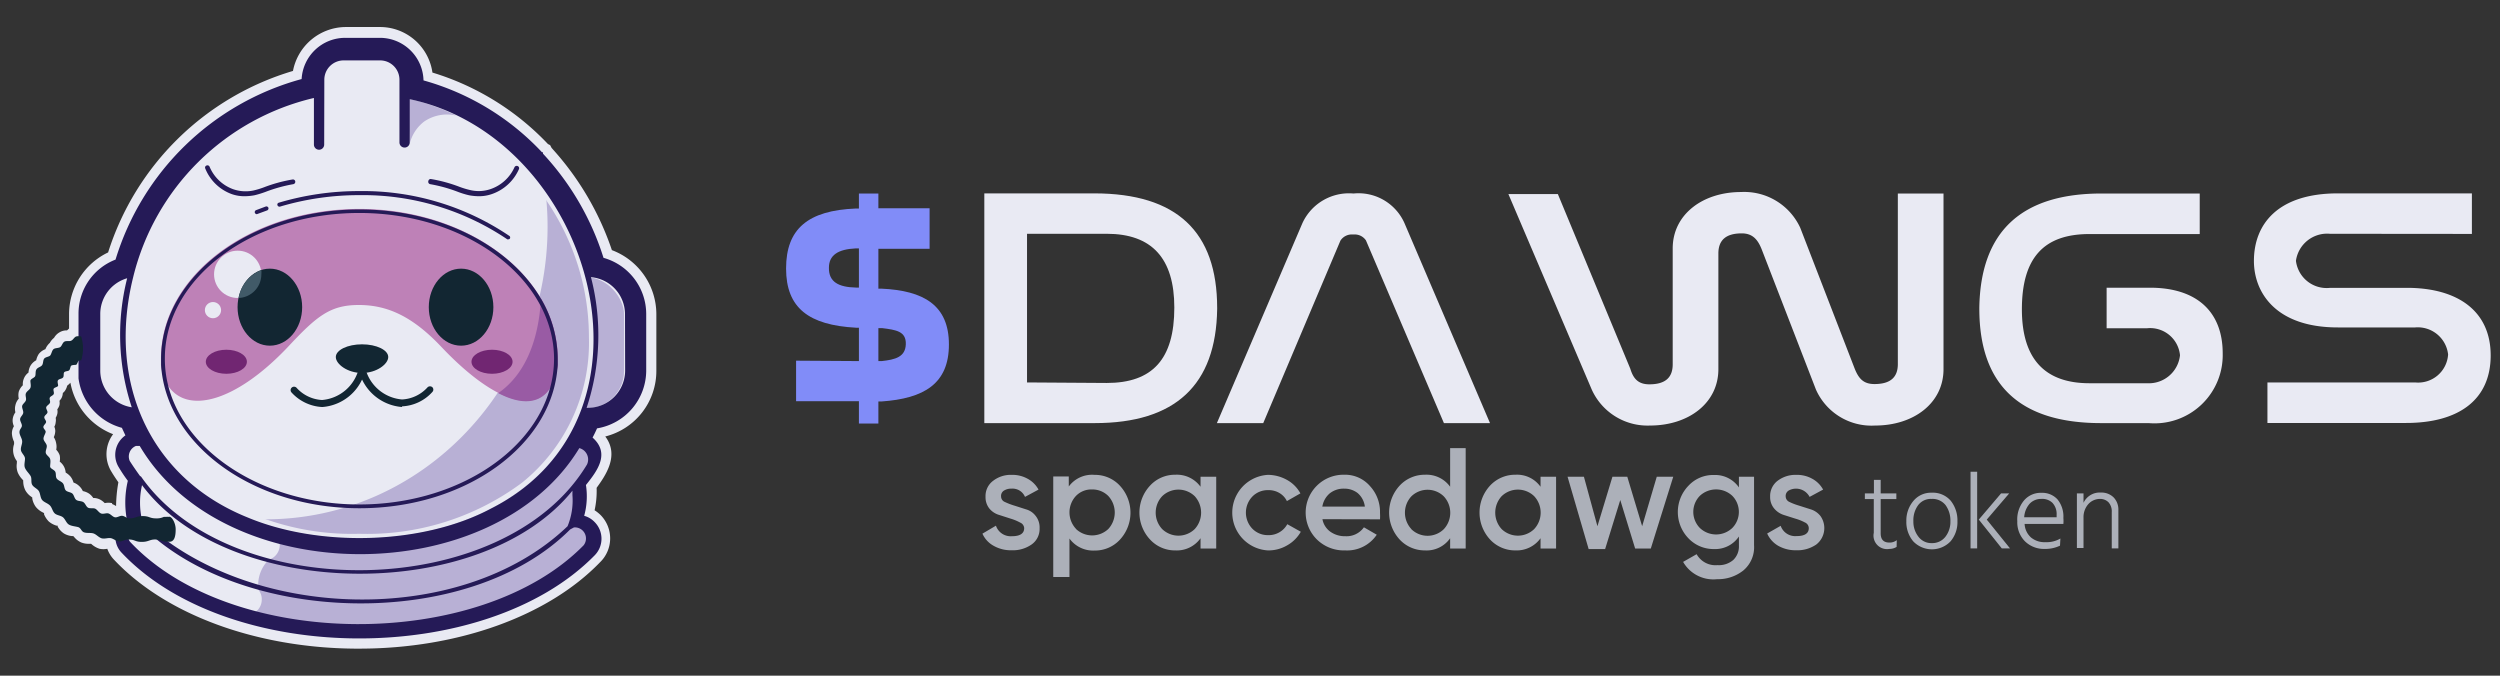
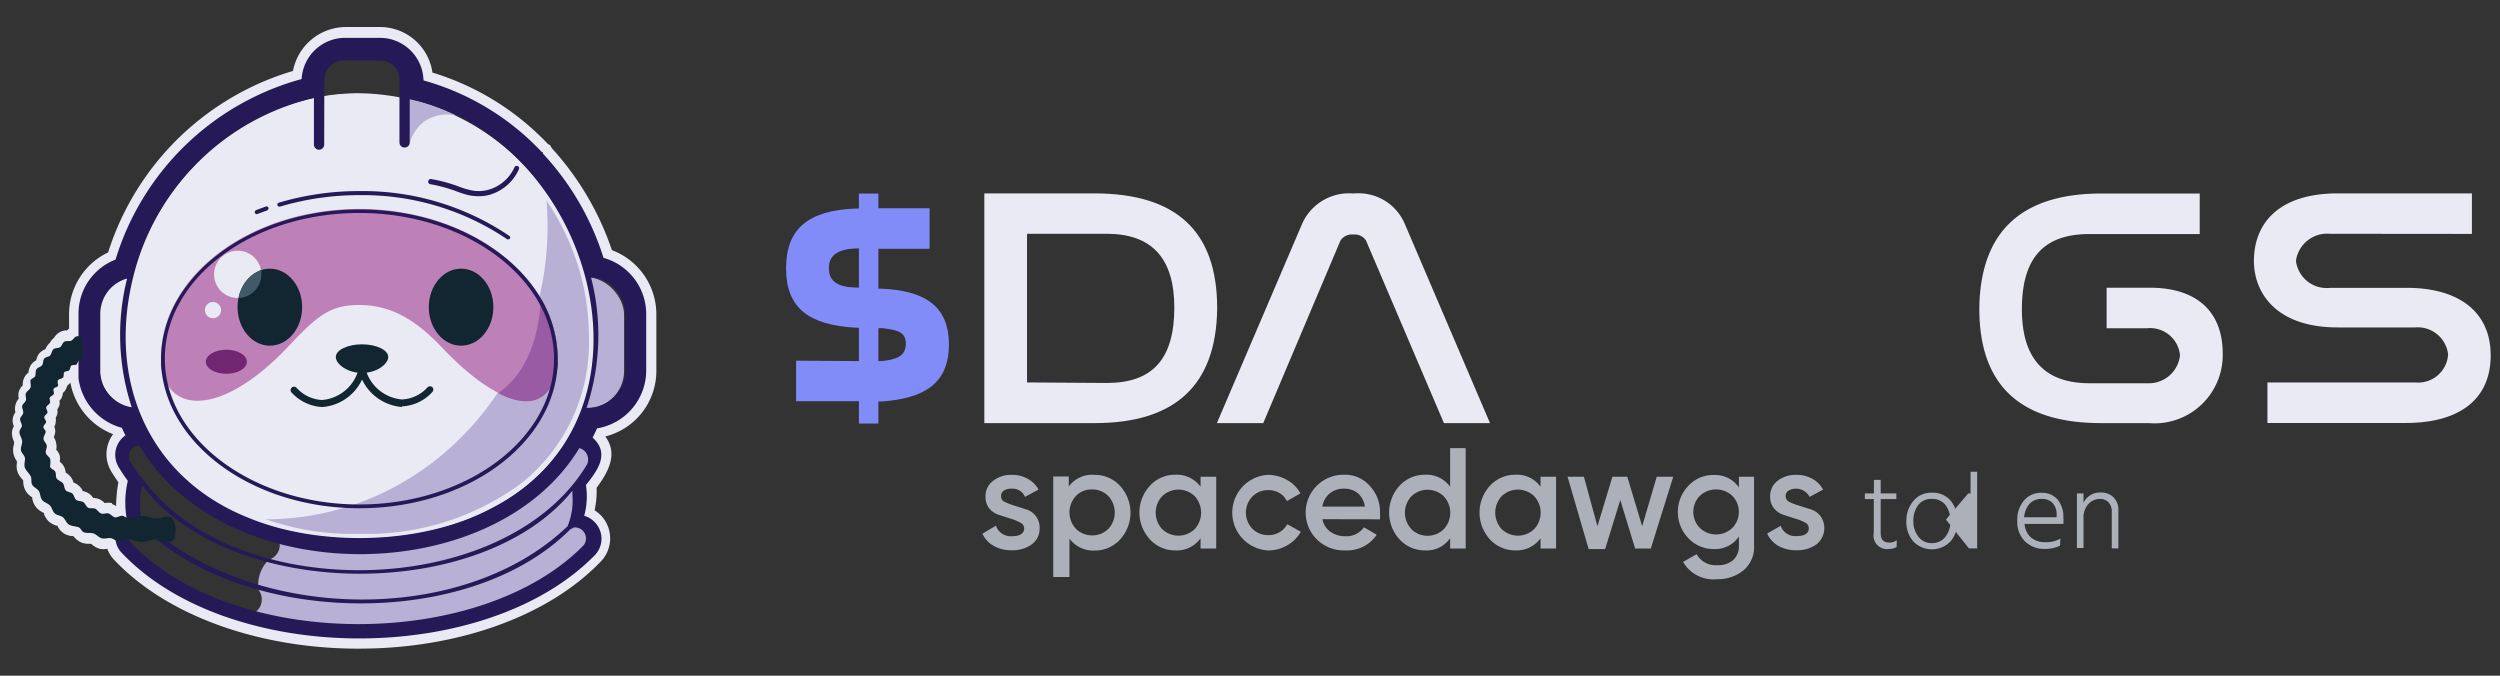
<svg xmlns="http://www.w3.org/2000/svg" id="Layer_1" data-name="Layer 1" viewBox="0 0 185 50">
  <rect x="0" y="0" width="185" height="50" fill="#333333" stroke="none" />
  <g>
    <path d="M26.57,48h-.3c-7.33-.06-14-2.52-17.81-6.56a2.25,2.25,0,0,1-.52-.83,1.4,1.4,0,0,1-.57,0,1.62,1.62,0,0,1-.56-.31l-.07-.06H6.63a1.53,1.53,0,0,1-.6-.09,1.41,1.41,0,0,1-.55-.42l-.06-.06-.09,0a1.44,1.44,0,0,1-.61-.2,1.45,1.45,0,0,1-.45-.5l0-.07-.08,0a1.51,1.51,0,0,1-.59-.32,1.7,1.7,0,0,1-.34-.52.36.36,0,0,0,0-.09l-.09-.05a1.53,1.53,0,0,1-.52-.41,1.52,1.52,0,0,1-.26-.6l0-.09-.06-.05a1.4,1.4,0,0,1-.45-.48,1.46,1.46,0,0,1-.16-.64.31.31,0,0,1,0-.1l-.08-.09a1.73,1.73,0,0,1-.32-.48,1.36,1.36,0,0,1-.07-.72.17.17,0,0,1,0-.07l0-.07a1.34,1.34,0,0,1-.21-1.25.29.29,0,0,0,0-.09.36.36,0,0,0,0-.09,1.6,1.6,0,0,1-.16-.63,1.07,1.07,0,0,1,.15-.52,1,1,0,0,1-.09-.53,1.11,1.11,0,0,1,.2-.5,1.06,1.06,0,0,1,0-.52,1.07,1.07,0,0,1,.25-.49,1.17,1.17,0,0,1,0-.52,1.16,1.16,0,0,1,.3-.47,1.09,1.09,0,0,1,.09-.53,1,1,0,0,1,.33-.41,1.13,1.13,0,0,1,.16-.53,1.1,1.1,0,0,1,.41-.38,1.33,1.33,0,0,1,.2-.48,1.16,1.16,0,0,1,.48-.34,1.19,1.19,0,0,1,.33-.47A1.13,1.13,0,0,1,4,25a1.07,1.07,0,0,1,.41-.41,1,1,0,0,1,.55-.14h0l.15-.14v-1.1A5.07,5.07,0,0,1,8,18.68,20.45,20.45,0,0,1,21.68,5.25,4,4,0,0,1,25.55,2h2.51A3.92,3.92,0,0,1,32,5.37a19.63,19.63,0,0,1,8.55,5.29l.16.08.11.21a21.29,21.29,0,0,1,4.46,7.56,5.07,5.07,0,0,1,3.29,4.72v4.2a5,5,0,0,1-3.78,4.87c1.07,1.41,0,2.91-.64,3.8A6.58,6.58,0,0,1,44,37.76a2.76,2.76,0,0,1,.46.37,2.46,2.46,0,0,1-.06,3.48C40.56,45.59,33.89,48,26.57,48ZM8.16,39.1h.2a1.63,1.63,0,0,1,.5.19l.33.18,0,.38a.84.84,0,0,0,.26.53c3.56,3.79,9.84,6.08,16.8,6.14s13.46-2.15,17.15-5.93a1,1,0,0,0,0-1.47,1.1,1.1,0,0,0-.46-.28l-.68-.19.19-.68a4.74,4.74,0,0,0,.12-2l0-.31.2-.25c1.12-1.38,1.24-1.93.57-2.53L43,32.55l.25-.49.32-.66.15-.34.37-.06a3.65,3.65,0,0,0,3.05-3.58V23.24a3.64,3.64,0,0,0-2.63-3.48l-.37-.1L44,19.29a19.83,19.83,0,0,0-4.32-7.44l-.12-.13A18.26,18.26,0,0,0,31.1,6.6l-.51-.14V5.93a2.51,2.51,0,0,0-2.52-2.46H25.55A2.53,2.53,0,0,0,23,5.85l0,.53-.51.13A19.24,19.24,0,0,0,9.23,19.42l-.1.33-.32.12a3.61,3.61,0,0,0-2.29,3.36v2.36l-.62,0a1.1,1.1,0,0,1-.38.28,1.09,1.09,0,0,1-.4.08,1.12,1.12,0,0,1-.3.33,1.28,1.28,0,0,1-.4.16,1.16,1.16,0,0,1-.18.32,1,1,0,0,1-.41.28,1,1,0,0,1-.18.42,1.33,1.33,0,0,1-.33.28,1.07,1.07,0,0,1-.1.39,1,1,0,0,1-.3.38,1.25,1.25,0,0,1-.06.44,1.2,1.2,0,0,1-.26.39,1.05,1.05,0,0,1,0,.46,1,1,0,0,1-.21.4,1.11,1.11,0,0,1,0,.46,1.07,1.07,0,0,1-.18.43.92.92,0,0,1,.08.43,1,1,0,0,1-.15.51v0a1.54,1.54,0,0,1,.15.52,1.38,1.38,0,0,1-.06.57s0,0,0,.06l0,.06a1.46,1.46,0,0,1,.24.5,1.4,1.4,0,0,1,0,.57v.05l.06.08a1.68,1.68,0,0,1,.31.45,2,2,0,0,1,.12.55v.06l0,0a1.66,1.66,0,0,1,.42.42,2,2,0,0,1,.2.51.19.19,0,0,0,0,.07l.06,0a1.61,1.61,0,0,1,.43.3,1.53,1.53,0,0,1,.32.5l0,.06.06,0a1.78,1.78,0,0,1,.5.25,1.7,1.7,0,0,1,.37.43l0,.06h.08a1.91,1.91,0,0,1,.49.15,1.34,1.34,0,0,1,.47.38l0,0h.07a1.65,1.65,0,0,1,.55.07,1.65,1.65,0,0,1,.5.29l0,0H7.8A1.79,1.79,0,0,1,8.16,39.1ZM2.3,36.72Zm1.41-.16ZM3,35.44Zm-.76-2.33Zm8.06,6.5L9,38.88a1.18,1.18,0,0,1-.6.07,1.27,1.27,0,0,1-.56-.27,1.06,1.06,0,0,1-1.06-.38,1.08,1.08,0,0,1-.59-.13,1.19,1.19,0,0,1-.42-.42,1.08,1.08,0,0,1-.57-.24A1.16,1.16,0,0,1,4.86,37a1.08,1.08,0,0,1-.52-.31,1.29,1.29,0,0,1-.27-.54,1.1,1.1,0,0,1-.44-.37,1.15,1.15,0,0,1-.19-.59,1.12,1.12,0,0,1-.39-.47A1.26,1.26,0,0,1,3,34.18a1.27,1.27,0,0,1-.31-.51,1.32,1.32,0,0,1,0-.61,1.22,1.22,0,0,1-.21-.57A1.29,1.29,0,0,1,2.57,32a.92.92,0,0,1-.1-.46.86.86,0,0,1,.12-.39.85.85,0,0,1,.11-.78.89.89,0,0,1,0-.43.86.86,0,0,1,.19-.34.88.88,0,0,1,0-.39.81.81,0,0,1,.25-.37.72.72,0,0,1,.08-.39.79.79,0,0,1,.27-.32.89.89,0,0,1,.15-.43A1,1,0,0,1,4,27.42a1,1,0,0,1,.15-.32.85.85,0,0,1,.4-.3.79.79,0,0,1,.27-.35,1,1,0,0,1,.38-.15A.83.83,0,0,1,5.5,26l.19-.08h.84l0,2a3.64,3.64,0,0,0,2.67,3l.33.09.14.31.15.33.35.77-.49.34a1,1,0,0,0-.28,1.39c.2.32.4.63.63.94l.2.26-.07.31A8.09,8.09,0,0,0,10,38.14Zm-2-2.31a1.57,1.57,0,0,1,.29.15,10.66,10.66,0,0,1,.17-1.76c-.18-.26-.35-.51-.51-.78a2.47,2.47,0,0,1,.12-2.78,5.06,5.06,0,0,1-3.16-3.81v0a1.6,1.6,0,0,1-.24.22,1,1,0,0,1-.11.29.75.75,0,0,1-.21.25.94.94,0,0,1-.1.38,1.15,1.15,0,0,1-.15.2.89.89,0,0,1,0,.32,1,1,0,0,1-.16.31.78.78,0,0,1,0,.34,1.1,1.1,0,0,1-.12.29.84.84,0,0,1,0,.33.8.8,0,0,1-.1.33.76.76,0,0,1,.07.32,1.14,1.14,0,0,1-.11.45,1.21,1.21,0,0,1,.18.47,1.11,1.11,0,0,1,0,.46,1.12,1.12,0,0,1,.26.42,1.29,1.29,0,0,1,0,.46,1.14,1.14,0,0,1,.31.36,1.16,1.16,0,0,1,.13.45,1.41,1.41,0,0,1,.37.31,1.3,1.3,0,0,1,.21.43,1.09,1.09,0,0,1,.38.22,1.2,1.2,0,0,1,.31.41,1.31,1.31,0,0,1,.45.18,1.23,1.23,0,0,1,.32.33,1.14,1.14,0,0,1,.47.1,1.34,1.34,0,0,1,.38.28,1.34,1.34,0,0,1,.54,0ZM4.71,34.92Z" fill="#e9eaf3" />
    <g id="full-head">
      <g id="helmet">
        <g id="full-helmet-base">
-           <path d="M9.06,39.48c6,9.75,26.92,9.22,34.53,1.24a1.22,1.22,0,0,0-1.09-2.07,4.85,4.85,0,0,0,.29-2.89c.77-.86,2-2.53.35-3.18a11.64,11.64,0,0,0,.68-1.37,3.79,3.79,0,0,0,3.47-3.78c0-2.85.77-7.16-3-7.92a19.9,19.9,0,0,0-4.5-7.83h0a18.35,18.35,0,0,0-9-5.36,2.72,2.72,0,0,0-2.42-3l-.28,0c-2.35-.08-5.24-.27-5.21,3A19.23,19.23,0,0,0,9,19.61c-2.57.81-2.8,3.29-2.64,5.62-.11,2.64,0,5.23,3.09,5.93.18.43.39.85.61,1.27-1.61.45-.76,2.13,0,3a6.55,6.55,0,0,0-.1,3.18C9.27,38.59,9.06,39.48,9.06,39.48Z" fill="#e9eaf3" />
-         </g>
+           </g>
        <g id="neck-shadow">
          <path d="M42.76,38.8a.88.88,0,0,0-.39.08,8,8,0,0,0,.15-3.08,15,15,0,0,0,1.11-1.51,1.11,1.11,0,0,0,.14-.78,1,1,0,0,0-1.89-.34c-2.88,4.5-8.46,7.07-15.31,7.07a23.28,23.28,0,0,1-6.48-.87,1.09,1.09,0,0,1,.61,1,1.14,1.14,0,0,1-1,1.09l.15,0a2.62,2.62,0,0,0-.74,2l-.18,0a1.1,1.1,0,0,1,.44.9,1.13,1.13,0,0,1-.95,1.13,28.85,28.85,0,0,0,8.16,1.11c6.84,0,12.84-2.13,16.89-6a1,1,0,0,0,0-1.46A1,1,0,0,0,42.76,38.8Z" fill="#b8b0d5" />
        </g>
        <g id="left-ear">
          <rect x="38.6" y="20.52" width="7.58" height="9.69" rx="2.75" fill="#b8b0d5" />
        </g>
        <g id="right-ear">
          <rect x="7.34" y="20.52" width="6.37" height="9.69" rx="2.75" fill="#e9eaf3" />
        </g>
        <g id="base-head">
          <path d="M44,25c0-9.58-7.77-18-17.35-18S9.22,15.37,9.22,25,17,39.85,26.58,39.85,44,34.54,44,25Z" fill="#b8b0d5" />
        </g>
        <g id="main-light">
          <path d="M40.52,16.77a20.94,20.94,0,0,0-.16-2.62A17.17,17.17,0,0,0,26.58,6.9C17,6.9,9.22,15.37,9.22,25a13.85,13.85,0,0,0,9.09,13.37c.47,0,1,.06,1.43.06C31.21,38.38,40.52,28.71,40.52,16.77Z" fill="#e9eaf3" />
        </g>
        <g id="outer-light-ring">
          <path d="M26.58,7.25c9.22,0,17,8.11,17,17.7a13.31,13.31,0,0,1-4.95,10.77A19.2,19.2,0,0,1,26.58,39.5a19.2,19.2,0,0,1-12-3.78A13.31,13.31,0,0,1,9.58,25c0-9.61,7.78-17.7,17-17.7m0-.36C17,6.89,9.22,15.37,9.22,25S17,39.85,26.58,39.85,44,34.54,44,25s-7.77-18-17.35-18Z" fill="#e9eaf3" />
        </g>
        <g id="upper-shadow">
          <path d="M31.38,9a3,3,0,0,1,2.37-.45l-.19-.1-.46-.2-.35-.16-.57-.21c-.19-.07-.31-.12-.48-.17l-.47-.15-.32-.09-.33-.08-.34-.08-.09,0c.06,1.11.11,2.21.17,3.32A2.94,2.94,0,0,1,31.38,9Z" fill="#b8b0d5" />
        </g>
        <path d="M37.62,17.71a.11.11,0,0,1-.08,0,19.1,19.1,0,0,0-10.95-3.27h-.05a20.49,20.49,0,0,0-5.82.85.16.16,0,0,1-.19-.11.14.14,0,0,1,.1-.18,20.76,20.76,0,0,1,5.91-.86h.05a19.36,19.36,0,0,1,11.12,3.33.15.15,0,0,1,0,.21A.16.16,0,0,1,37.62,17.71ZM19,15.85a.17.17,0,0,1-.14-.1.16.16,0,0,1,.09-.2l.72-.27a.16.16,0,0,1,.19.09.16.16,0,0,1-.09.2l-.71.26Z" fill="#251a57" />
        <path d="M44.66,19.08a20.16,20.16,0,0,0-4.48-7.71l0-.1-.07,0a19,19,0,0,0-8.77-5.32,3.23,3.23,0,0,0-3.23-3.15H25.55a3.23,3.23,0,0,0-3.23,3.05A19.84,19.84,0,0,0,8.55,19.21a4.28,4.28,0,0,0-2.74,4v2l0,2.66V28a4.39,4.39,0,0,0,3.21,3.66l.26.56a1.75,1.75,0,0,0-.49,2.36,11.15,11.15,0,0,0,.67,1,6.93,6.93,0,0,0,0,3.21,1,1,0,0,0-.25.26.53.53,0,0,0-.66.34.5.5,0,0,0,0,.21h0A1.63,1.63,0,0,0,9,40.9c7.91,8.39,26.9,8.46,35,.2a1.75,1.75,0,0,0,0-2.47,1.69,1.69,0,0,0-.77-.46,5.48,5.48,0,0,0,.13-2.28c.86-1.07,1.8-2.34.49-3.51.12-.22.23-.45.33-.68a4.35,4.35,0,0,0,3.64-4.27V23.24A4.32,4.32,0,0,0,44.66,19.08ZM9.66,39a.51.51,0,0,0,.73-.1.35.35,0,0,0,0-.08c7.37,7.5,24.27,7.92,31.8.36l.28-.15a.82.82,0,0,1,.72,1.32c-7.69,7.85-26,7.78-33.53-.22-.31-.31,0-.58-.22-1A.74.74,0,0,1,9.65,39Zm32.7-2.36A5,5,0,0,1,42,38.94c-7.92,7.6-23.74,7-31.49-.46a5.73,5.73,0,0,1,0-2.58c6.41,8.59,25.12,8.75,31.85.41,0,.1,0,.22,0,.33Zm-32-1.42c-.26-.36-.51-.72-.76-1.11A.84.84,0,0,1,10.06,33l.09,0,.19,0c6.31,10.68,26.21,10.62,32.53.16a.87.87,0,0,1,.57,1.21c-6.09,10.15-26.35,10.4-33,.9ZM24,5.89A1.43,1.43,0,0,1,25.4,4.47h2.74a1.43,1.43,0,0,1,1.42,1.42v4.65a.38.38,0,0,0,.76,0V7.34c13.5,2.85,19.48,23.5,6,30.3-5,2.67-12.68,2.88-18,.65C11,35.34,7.94,28.2,9.86,20.49h0A18,18,0,0,1,23.23,7.25V10.7a.38.38,0,1,0,.76,0ZM9.41,20.59a17.12,17.12,0,0,0,.34,9.55,2.75,2.75,0,0,1-2.33-2.71v-4.2A2.75,2.75,0,0,1,9.41,20.59Zm36.85,6.84a2.76,2.76,0,0,1-2.76,2.75h-.09a17.09,17.09,0,0,0,.32-9.67,2.75,2.75,0,0,1,2.52,2.73Z" fill="#251a57" />
        <g id="right-indent">
-           <path d="M17.14,14.36a2.8,2.8,0,0,0,1,.16,4,4,0,0,0,.69-.07,7.25,7.25,0,0,0,.87-.27,11.08,11.08,0,0,1,2-.55.18.18,0,0,0,.15-.2.17.17,0,0,0-.19-.15h0a10.87,10.87,0,0,0-2.1.57,6,6,0,0,1-.82.25A2.82,2.82,0,0,1,17.25,14a3,3,0,0,1-1.74-1.66.17.17,0,0,0-.23-.09.16.16,0,0,0-.09.22h0A3.34,3.34,0,0,0,17.14,14.36Z" fill="#251a57" />
-         </g>
+           </g>
        <g id="left-indent">
          <path d="M31.84,13.63a11,11,0,0,1,2,.55,6.28,6.28,0,0,0,.87.27,4,4,0,0,0,.69.07,2.85,2.85,0,0,0,1-.16,3.4,3.4,0,0,0,2-1.84.17.17,0,0,0-.09-.23h0a.18.18,0,0,0-.24.09A3,3,0,0,1,36.28,14a2.69,2.69,0,0,1-1.46.07,6.09,6.09,0,0,1-.83-.25,11,11,0,0,0-2.09-.57.17.17,0,0,0-.2.14h0A.18.18,0,0,0,31.84,13.63Z" fill="#251a57" />
        </g>
        <g id="air-tube">
          <path d="M13,39.17c0,.48-.08.92-.46.92h-.23c-.34,0-.39-.17-.82-.17s-.49.18-1,.18-.49-.18-1-.18c-.23,0-.46.17-.68.15s-.42-.22-.63-.25-.48.09-.7,0-.37-.29-.58-.35-.48,0-.69-.08S6,39.06,5.76,39s-.47-.07-.66-.18-.27-.4-.44-.54-.46-.14-.62-.3-.19-.43-.36-.59-.42-.22-.56-.39-.13-.46-.24-.65-.39-.28-.5-.48,0-.47-.13-.67-.31-.36-.4-.57,0-.47,0-.69-.26-.4-.3-.62.11-.46.09-.68-.2-.44-.2-.66.18-.32.18-.48-.15-.34-.13-.5.21-.29.23-.45-.11-.36-.08-.51.24-.27.28-.43-.07-.35,0-.51.27-.25.33-.4,0-.35,0-.51.29-.22.35-.35,0-.36.1-.51.31-.17.41-.3.06-.36.16-.49.36-.13.45-.24.12-.36.24-.46.36-.07.49-.15.17-.33.32-.41.35,0,.5-.07.21-.24.36-.31l0,0a.81.81,0,0,1,.38,0,3,3,0,0,1,0,1.77.38.38,0,0,0-.15,0c-.11.06-.13.27-.23.33s0,0,0,0-.29,0-.36.06-.07.28-.16.35-.29.05-.36.14,0,.29-.09.39-.28.09-.36.19,0,.29,0,.4-.28.13-.33.24.06.29,0,.4-.25.15-.29.27.08.28,0,.4-.23.18-.26.3.12.27.09.39-.21.2-.23.33.14.25.13.37-.19.23-.2.36.17.24.17.36-.17.35-.16.52.21.33.24.5-.11.38-.07.55.27.28.32.45,0,.39,0,.55.3.23.38.39,0,.39.13.53.33.19.44.33.09.38.2.51.36.13.49.24.15.36.29.47.38.07.53.17.2.33.35.41.39,0,.54.08.26.29.43.35.38-.06.55,0,.3.25.47.28.36-.13.54-.11.34.19.51.19c.49,0,.49-.17,1-.17s.49.17,1,.17a1.2,1.2,0,0,0,.56-.11l.09,0h.08a.61.61,0,0,1,.19,0C12.69,38.16,13,38.69,13,39.17Z" fill="#122632" />
        </g>
      </g>
      <g id="face">
        <g id="visor">
          <g id="visor-base">
            <path d="M41.28,26.56V27a4.06,4.06,0,0,1-.6,1.75c-1.27,1.87-4.27.87-8-3.06-2.14-2.27-4-3.12-6.13-3.12s-3.12.83-5.26,3.12c-3.89,4.1-7.49,5-8.89,2.8A3.72,3.72,0,0,1,11.91,27v-.48c0-6.09,6.58-11.06,14.68-11.06S41.28,20.47,41.28,26.56Z" fill="#be81b7" />
          </g>
          <g id="visor-shade">
            <path d="M41.27,26.58V27c-.34,2.63-2,3.35-4.4,2.09l0,0c2-1.38,3-3.93,3.16-7A8.83,8.83,0,0,1,41.27,26.58Z" fill="#995ba4" />
          </g>
        </g>
        <g id="mouth">
          <g id="right-lip">
            <path d="M23.85,30.12h0a3.29,3.29,0,0,1-2.27-1.07.25.25,0,0,1,.36-.36,2.73,2.73,0,0,0,1.89.91h0a3.06,3.06,0,0,0,2.75-2.46.24.24,0,0,1,.3-.18h0a.25.25,0,0,1,.18.3h0A3.54,3.54,0,0,1,23.85,30.12Z" fill="#122632" />
          </g>
          <g id="left-lip">
            <path d="M29.76,30.12a3.58,3.58,0,0,1-3.24-2.85.26.26,0,0,1,.16-.32.25.25,0,0,1,.32.15.06.06,0,0,1,0,0,3.06,3.06,0,0,0,2.75,2.46h0a2.72,2.72,0,0,0,1.89-.9.26.26,0,0,1,.36,0A.25.25,0,0,1,32,29l0,0a3.21,3.21,0,0,1-2.26,1.07Z" fill="#122632" />
          </g>
        </g>
        <g id="nose">
          <path d="M28.73,26.42c0,.52-.86,1.18-1.94,1.18s-1.94-.66-1.94-1.18.87-.94,1.94-.94S28.73,25.9,28.73,26.42Z" fill="#122632" />
        </g>
        <g id="right-cheek">
          <ellipse cx="16.75" cy="26.77" rx="1.52" ry="0.89" fill="#712672" />
        </g>
        <g id="left-cheek">
-           <ellipse cx="36.41" cy="26.77" rx="1.52" ry="0.89" fill="#712672" />
-         </g>
+           </g>
        <g id="large-reflection">
          <circle cx="17.59" cy="20.3" r="1.75" fill="#e9eaf3" />
        </g>
        <g id="left-eye">
          <ellipse cx="34.12" cy="22.73" rx="2.39" ry="2.85" fill="#122632" />
        </g>
        <g id="right-eye">
          <ellipse cx="19.97" cy="22.73" rx="2.39" ry="2.85" fill="#122632" />
        </g>
        <g id="eye-reflection">
          <path d="M17.66,22.05a1.75,1.75,0,0,0,1.68-1.75,1.63,1.63,0,0,0,0-.31A2.68,2.68,0,0,0,17.66,22.05Z" fill="#415a68" />
        </g>
        <g id="small-reflection">
          <circle cx="15.76" cy="22.95" r="0.6" fill="#e9eaf3" />
        </g>
      </g>
      <g id="face-ring">
        <path d="M26.59,37.33c-7,0-12.9-3.81-14.15-8.82a8,8,0,0,1-.24-2c0-5.93,6.46-10.75,14.39-10.75S41,20.63,41,26.56a8.25,8.25,0,0,1-.31,2.21C39.32,33.65,33.51,37.33,26.59,37.33ZM40,22.05c-2.3-3.86-7.44-6.55-13.4-6.55-8.1,0-14.68,5-14.68,11.07V27c.35,5.89,6.79,10.61,14.68,10.61S40.94,32.93,41.27,27v-.46A8.83,8.83,0,0,0,40,22.05Z" fill="#251a57" />
      </g>
    </g>
    <g>
      <g>
        <path d="M74.08,36.74a.44.44,0,0,0,.29.41,4.71,4.71,0,0,0,.71.27l.84.27a1.34,1.34,0,0,1,.72.49,1.36,1.36,0,0,1,.29.91,1.4,1.4,0,0,1-.59,1.2,2.42,2.42,0,0,1-1.48.43,2.58,2.58,0,0,1-1.33-.33,1.91,1.91,0,0,1-.83-.9l1-.59a1.15,1.15,0,0,0,1.18.78c.6,0,.91-.2.91-.6a.48.48,0,0,0-.3-.41,3.56,3.56,0,0,0-.7-.29l-.84-.27a1.49,1.49,0,0,1-.73-.47,1.33,1.33,0,0,1-.29-.88,1.4,1.4,0,0,1,.56-1.18,2.13,2.13,0,0,1,1.38-.44,2.32,2.32,0,0,1,1.18.29,2,2,0,0,1,.8.8l-1,.54a1,1,0,0,0-1-.61,1,1,0,0,0-.55.14A.46.46,0,0,0,74.08,36.74Z" fill="#acb0b9" />
        <path d="M81,35.14a2.5,2.5,0,0,1,1.87.8,2.94,2.94,0,0,1,0,4,2.5,2.5,0,0,1-1.87.8,2.16,2.16,0,0,1-1.86-.89V42.7H77.94V35.26h1.15V36A2.14,2.14,0,0,1,81,35.14Zm-1.38,4a1.74,1.74,0,0,0,2.4,0,1.8,1.8,0,0,0,0-2.43,1.65,1.65,0,0,0-1.2-.49,1.58,1.58,0,0,0-1.2.48,1.78,1.78,0,0,0,0,2.43Z" fill="#acb0b9" />
        <path d="M88.84,35.28H90v5.31H88.84v-.76a2.15,2.15,0,0,1-1.86.9,2.5,2.5,0,0,1-1.87-.8,2.92,2.92,0,0,1,0-4,2.5,2.5,0,0,1,1.87-.8,2.16,2.16,0,0,1,1.86.89ZM86,39.15a1.73,1.73,0,0,0,2.41,0,1.8,1.8,0,0,0,0-2.43,1.73,1.73,0,0,0-2.41,0A1.78,1.78,0,0,0,86,39.15Z" fill="#acb0b9" />
        <path d="M93.82,40.73a2.8,2.8,0,0,1,0-5.59h0a2.91,2.91,0,0,1,1.41.37,2.5,2.5,0,0,1,1,1l-1,.57a1.4,1.4,0,0,0-.54-.59,1.55,1.55,0,0,0-.84-.22,1.59,1.59,0,0,0-1.18.48,1.72,1.72,0,0,0,0,2.37,1.59,1.59,0,0,0,1.18.48,1.55,1.55,0,0,0,.84-.22,1.54,1.54,0,0,0,.57-.59l1,.56a2.64,2.64,0,0,1-1,1A2.72,2.72,0,0,1,93.82,40.73Z" fill="#acb0b9" />
        <path d="M97.86,38.42a1.46,1.46,0,0,0,.59.93,1.85,1.85,0,0,0,1.11.33,1.57,1.57,0,0,0,1.37-.66l.95.55a2.64,2.64,0,0,1-2.33,1.16,2.85,2.85,0,0,1-2.09-.8,2.8,2.8,0,0,1,2-4.8,2.44,2.44,0,0,1,1.91.83,2.81,2.81,0,0,1,.75,2,3.57,3.57,0,0,1,0,.47Zm0-.93H101a1.57,1.57,0,0,0-.53-1,1.59,1.59,0,0,0-1-.33,1.64,1.64,0,0,0-1.07.35,1.62,1.62,0,0,0-.55,1Z" fill="#acb0b9" />
        <path d="M107.31,33.16h1.15v7.43h-1.15v-.76a2.12,2.12,0,0,1-1.86.9,2.53,2.53,0,0,1-1.87-.8,2.94,2.94,0,0,1,0-4,2.53,2.53,0,0,1,1.87-.8,2.15,2.15,0,0,1,1.86.89Zm-2.87,6a1.72,1.72,0,0,0,2.4,0,1.78,1.78,0,0,0,0-2.43,1.72,1.72,0,0,0-2.4,0A1.78,1.78,0,0,0,104.44,39.15Z" fill="#acb0b9" />
        <path d="M114,35.28h1.15v5.31H114v-.76a2.17,2.17,0,0,1-1.85.9,2.53,2.53,0,0,1-1.88-.8,2.94,2.94,0,0,1,0-4,2.53,2.53,0,0,1,1.88-.8,2.13,2.13,0,0,1,1.85.89Zm-2.88,3.87a1.73,1.73,0,0,0,2.41,0,1.78,1.78,0,0,0,0-2.43,1.73,1.73,0,0,0-2.41,0A1.8,1.8,0,0,0,111.12,39.15Z" fill="#acb0b9" />
        <path d="M122.6,35.28h1.22l-1.66,5.31H121L119.9,37l-1.12,3.63h-1.22L116,35.28h1.21l1,3.66,1.11-3.66h1.1l1.1,3.66Z" fill="#acb0b9" />
        <path d="M128.68,35.28h1.12v5.07a2.24,2.24,0,0,1-.8,1.87,3,3,0,0,1-1.93.64,2.58,2.58,0,0,1-2.52-1.28l1-.57a1.6,1.6,0,0,0,1.55.81,1.63,1.63,0,0,0,1.16-.38,1.39,1.39,0,0,0,.42-1.07V39.7a2.11,2.11,0,0,1-1.84.93,2.56,2.56,0,0,1-1.9-.8,2.8,2.8,0,0,1,0-3.88,2.49,2.49,0,0,1,1.9-.8,2.13,2.13,0,0,1,1.84.92Zm-2.89,3.79a1.74,1.74,0,0,0,2.4,0,1.7,1.7,0,0,0,0-2.38,1.76,1.76,0,0,0-2.4,0A1.7,1.7,0,0,0,125.79,39.07Z" fill="#acb0b9" />
        <path d="M132.14,36.74a.46.46,0,0,0,.29.41,4.71,4.71,0,0,0,.71.27l.85.27a1.48,1.48,0,0,1,.72.49,1.54,1.54,0,0,1-.3,2.11,2.46,2.46,0,0,1-1.48.43,2.61,2.61,0,0,1-1.34-.33,2,2,0,0,1-.82-.91l1-.57a1.14,1.14,0,0,0,1.18.76c.6,0,.9-.2.9-.59a.47.47,0,0,0-.29-.42,3.53,3.53,0,0,0-.7-.28l-.85-.27a1.53,1.53,0,0,1-.72-.48,1.3,1.3,0,0,1-.3-.87,1.42,1.42,0,0,1,.55-1.18,2.18,2.18,0,0,1,1.39-.44,2.32,2.32,0,0,1,1.18.29,2,2,0,0,1,.8.8l-1,.54a1.13,1.13,0,0,0-1.53-.48h0A.47.47,0,0,0,132.14,36.74Z" fill="#acb0b9" />
      </g>
      <g>
        <path d="M63.56,26.72V24.25h-.22c-3.49-.19-5.17-1.46-5.17-4.38s1.6-4.3,5.17-4.44h.22V14.32H65v1.09h3.79v3H65v2.95h.22c3.13.14,5,1.22,5,4.13s-1.84,4-5,4.22H65v1.63H63.56V29.69H58.91v-3Zm-.22-5.44h.22v-2.9h-.22c-1.35.06-2,.52-2,1.43C61.32,20.87,62.06,21.25,63.34,21.28Zm1.93,3H65v2.44h.25c1-.11,1.75-.3,1.78-1.25S66.32,24.41,65.27,24.28Z" fill="#818cf8" />
        <path d="M90.07,22.79v.08q-.12,8.44-9.06,8.44H72.84v-17H81C87.07,14.32,90.07,17.13,90.07,22.79ZM81.9,28.34c3.38,0,5-1.76,5-5.58,0-3.65-1.67-5.46-5-5.46H76v11Z" fill="#e9eaf3" />
        <path d="M101.08,17.79a1,1,0,0,0-.86-.44h-.14a1,1,0,0,0-.89.46l-5.71,13.5H90.05l6.33-14.8a3.79,3.79,0,0,1,3.78-2.19,3.72,3.72,0,0,1,3.77,2.19l6.33,14.8h-3.41Z" fill="#e9eaf3" />
-         <path d="M122.05,28.44c1.16,0,1.73-.48,1.73-1.48V18.38c0-2.51,2.22-4.17,5.06-4.17a4.56,4.56,0,0,1,4.38,2.65l4,10.35c.3.78.65,1.21,1.49,1.21,1.16,0,1.73-.48,1.73-1.48V14.32h3.38v13c0,2.52-2.22,4.17-5.06,4.17a4.5,4.5,0,0,1-4.38-2.66l-4-10.34c-.3-.78-.7-1.22-1.49-1.22-1.16,0-1.73.49-1.73,1.49v8.56c0,2.52-2.22,4.17-5.06,4.17h0a4.53,4.53,0,0,1-4.31-2.66l-6.17-14.47h3.66l5.36,12.92C120.86,28,121.21,28.44,122.05,28.44Z" fill="#e9eaf3" />
        <path d="M146.47,22.84v-.08q.14-8.45,9.07-8.44h7.24v3h-8.16c-3.38,0-5,1.76-5,5.57,0,3.65,1.68,5.47,5,5.47h4.27a2.32,2.32,0,0,0,2.43-2.07,2.22,2.22,0,0,0-2.43-2h-3v-3h3.2c3.54,0,5.39,1.84,5.39,4.86A5.05,5.05,0,0,1,159,31.31h-3.52C149.48,31.31,146.47,28.5,146.47,22.84Z" fill="#e9eaf3" />
        <path d="M172.42,17.3a2.33,2.33,0,0,0-2.52,2,2.29,2.29,0,0,0,2.54,2h5.66c3.79,0,6.21,1.73,6.21,5s-2.34,5-6.27,5H167.79v-3h10.93a2.22,2.22,0,0,0,2.44-2.07,2.26,2.26,0,0,0-2.44-2H173c-4.63,0-6.21-2.62-6.21-4.92,0-2.73,1.78-5,6.21-5h9.92v3Z" fill="#e9eaf3" />
      </g>
      <g>
        <path d="M140.35,40.47a1,1,0,0,1-.54.15,1,1,0,0,1-1.15-1.19v-2.5H138v-.42h.67v-1h.5v1h1.16v.42h-1.16v2.53c0,.46.21.69.65.69a.84.84,0,0,0,.54-.18Z" fill="#acb0b9" />
        <path d="M144.85,38.57a2.19,2.19,0,0,1-.51,1.49,1.91,1.91,0,0,1-2.76,0,2.21,2.21,0,0,1-.51-1.49,2.24,2.24,0,0,1,.52-1.5,1.69,1.69,0,0,1,1.35-.61,1.75,1.75,0,0,1,1.41.59A2.32,2.32,0,0,1,144.85,38.57Zm-3.26,0a1.79,1.79,0,0,0,.37,1.14,1.19,1.19,0,0,0,1,.48,1.22,1.22,0,0,0,1-.47,1.8,1.8,0,0,0,.37-1.15,1.94,1.94,0,0,0-.35-1.18,1.23,1.23,0,0,0-1.05-.47,1.17,1.17,0,0,0-1,.48A1.89,1.89,0,0,0,141.59,38.57Z" fill="#acb0b9" />
-         <path d="M146.31,40.58h-.49V34.91h.49Zm.71-2.13,1.72,2.13h-.61l-1.7-2.13,1.65-1.94h.6Z" fill="#acb0b9" />
+         <path d="M146.31,40.58h-.49V34.91h.49Zh-.61l-1.7-2.13,1.65-1.94h.6Z" fill="#acb0b9" />
        <path d="M152.44,40.38a2.51,2.51,0,0,1-1.13.24,2,2,0,0,1-1.47-.57,2,2,0,0,1-.56-1.48,2.18,2.18,0,0,1,.5-1.54,1.62,1.62,0,0,1,1.29-.56,1.52,1.52,0,0,1,1.18.48,2,2,0,0,1,.44,1.38,2.51,2.51,0,0,1,0,.44h-2.87a1.45,1.45,0,0,0,.47,1,1.56,1.56,0,0,0,1.08.35,2,2,0,0,0,1.1-.27Zm-1.39-3.46a1.15,1.15,0,0,0-.86.36,1.67,1.67,0,0,0-.4,1h2.4v-.19a1.21,1.21,0,0,0-.31-.88A1.08,1.08,0,0,0,151.05,36.92Z" fill="#acb0b9" />
        <path d="M156.76,40.58h-.49V37.89a1,1,0,0,0-.24-.72.86.86,0,0,0-.63-.25,1.16,1.16,0,0,0-.86.38,1.45,1.45,0,0,0-.36,1v2.25h-.49V36.51h.49v.7a1.32,1.32,0,0,1,1.29-.76,1.27,1.27,0,0,1,.94.36,1.29,1.29,0,0,1,.35.93Z" fill="#acb0b9" />
      </g>
    </g>
  </g>
</svg>